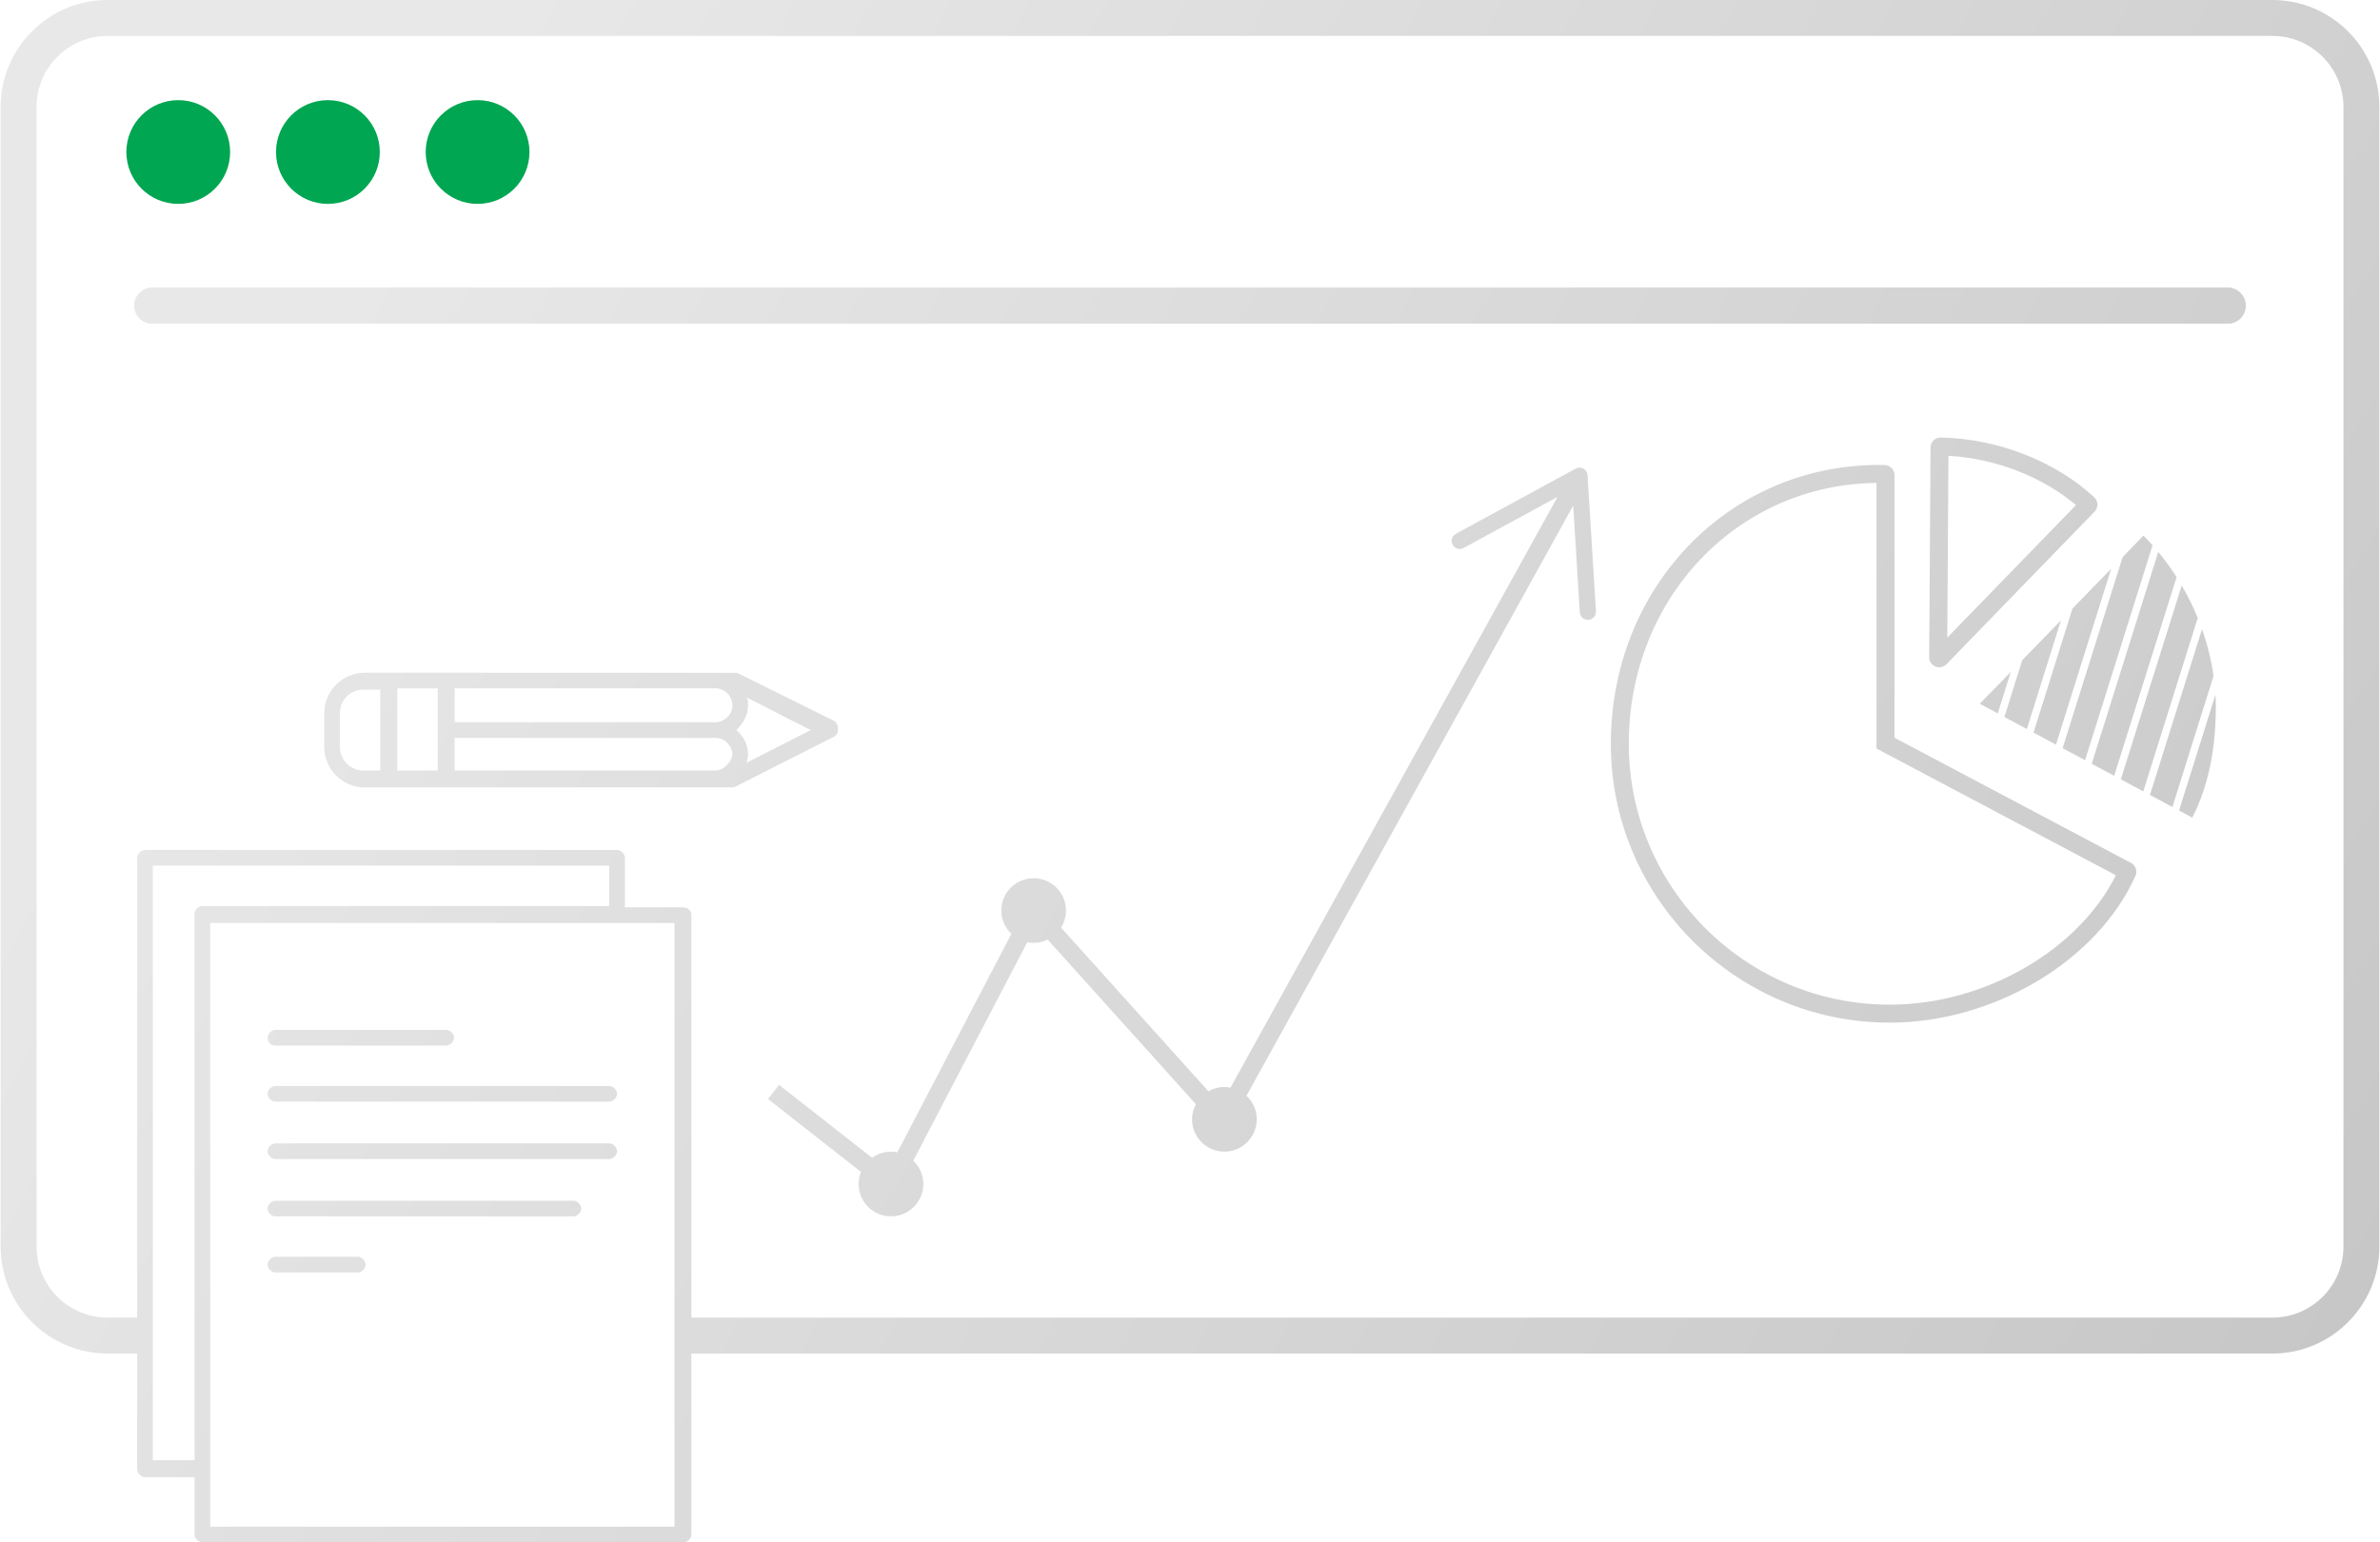
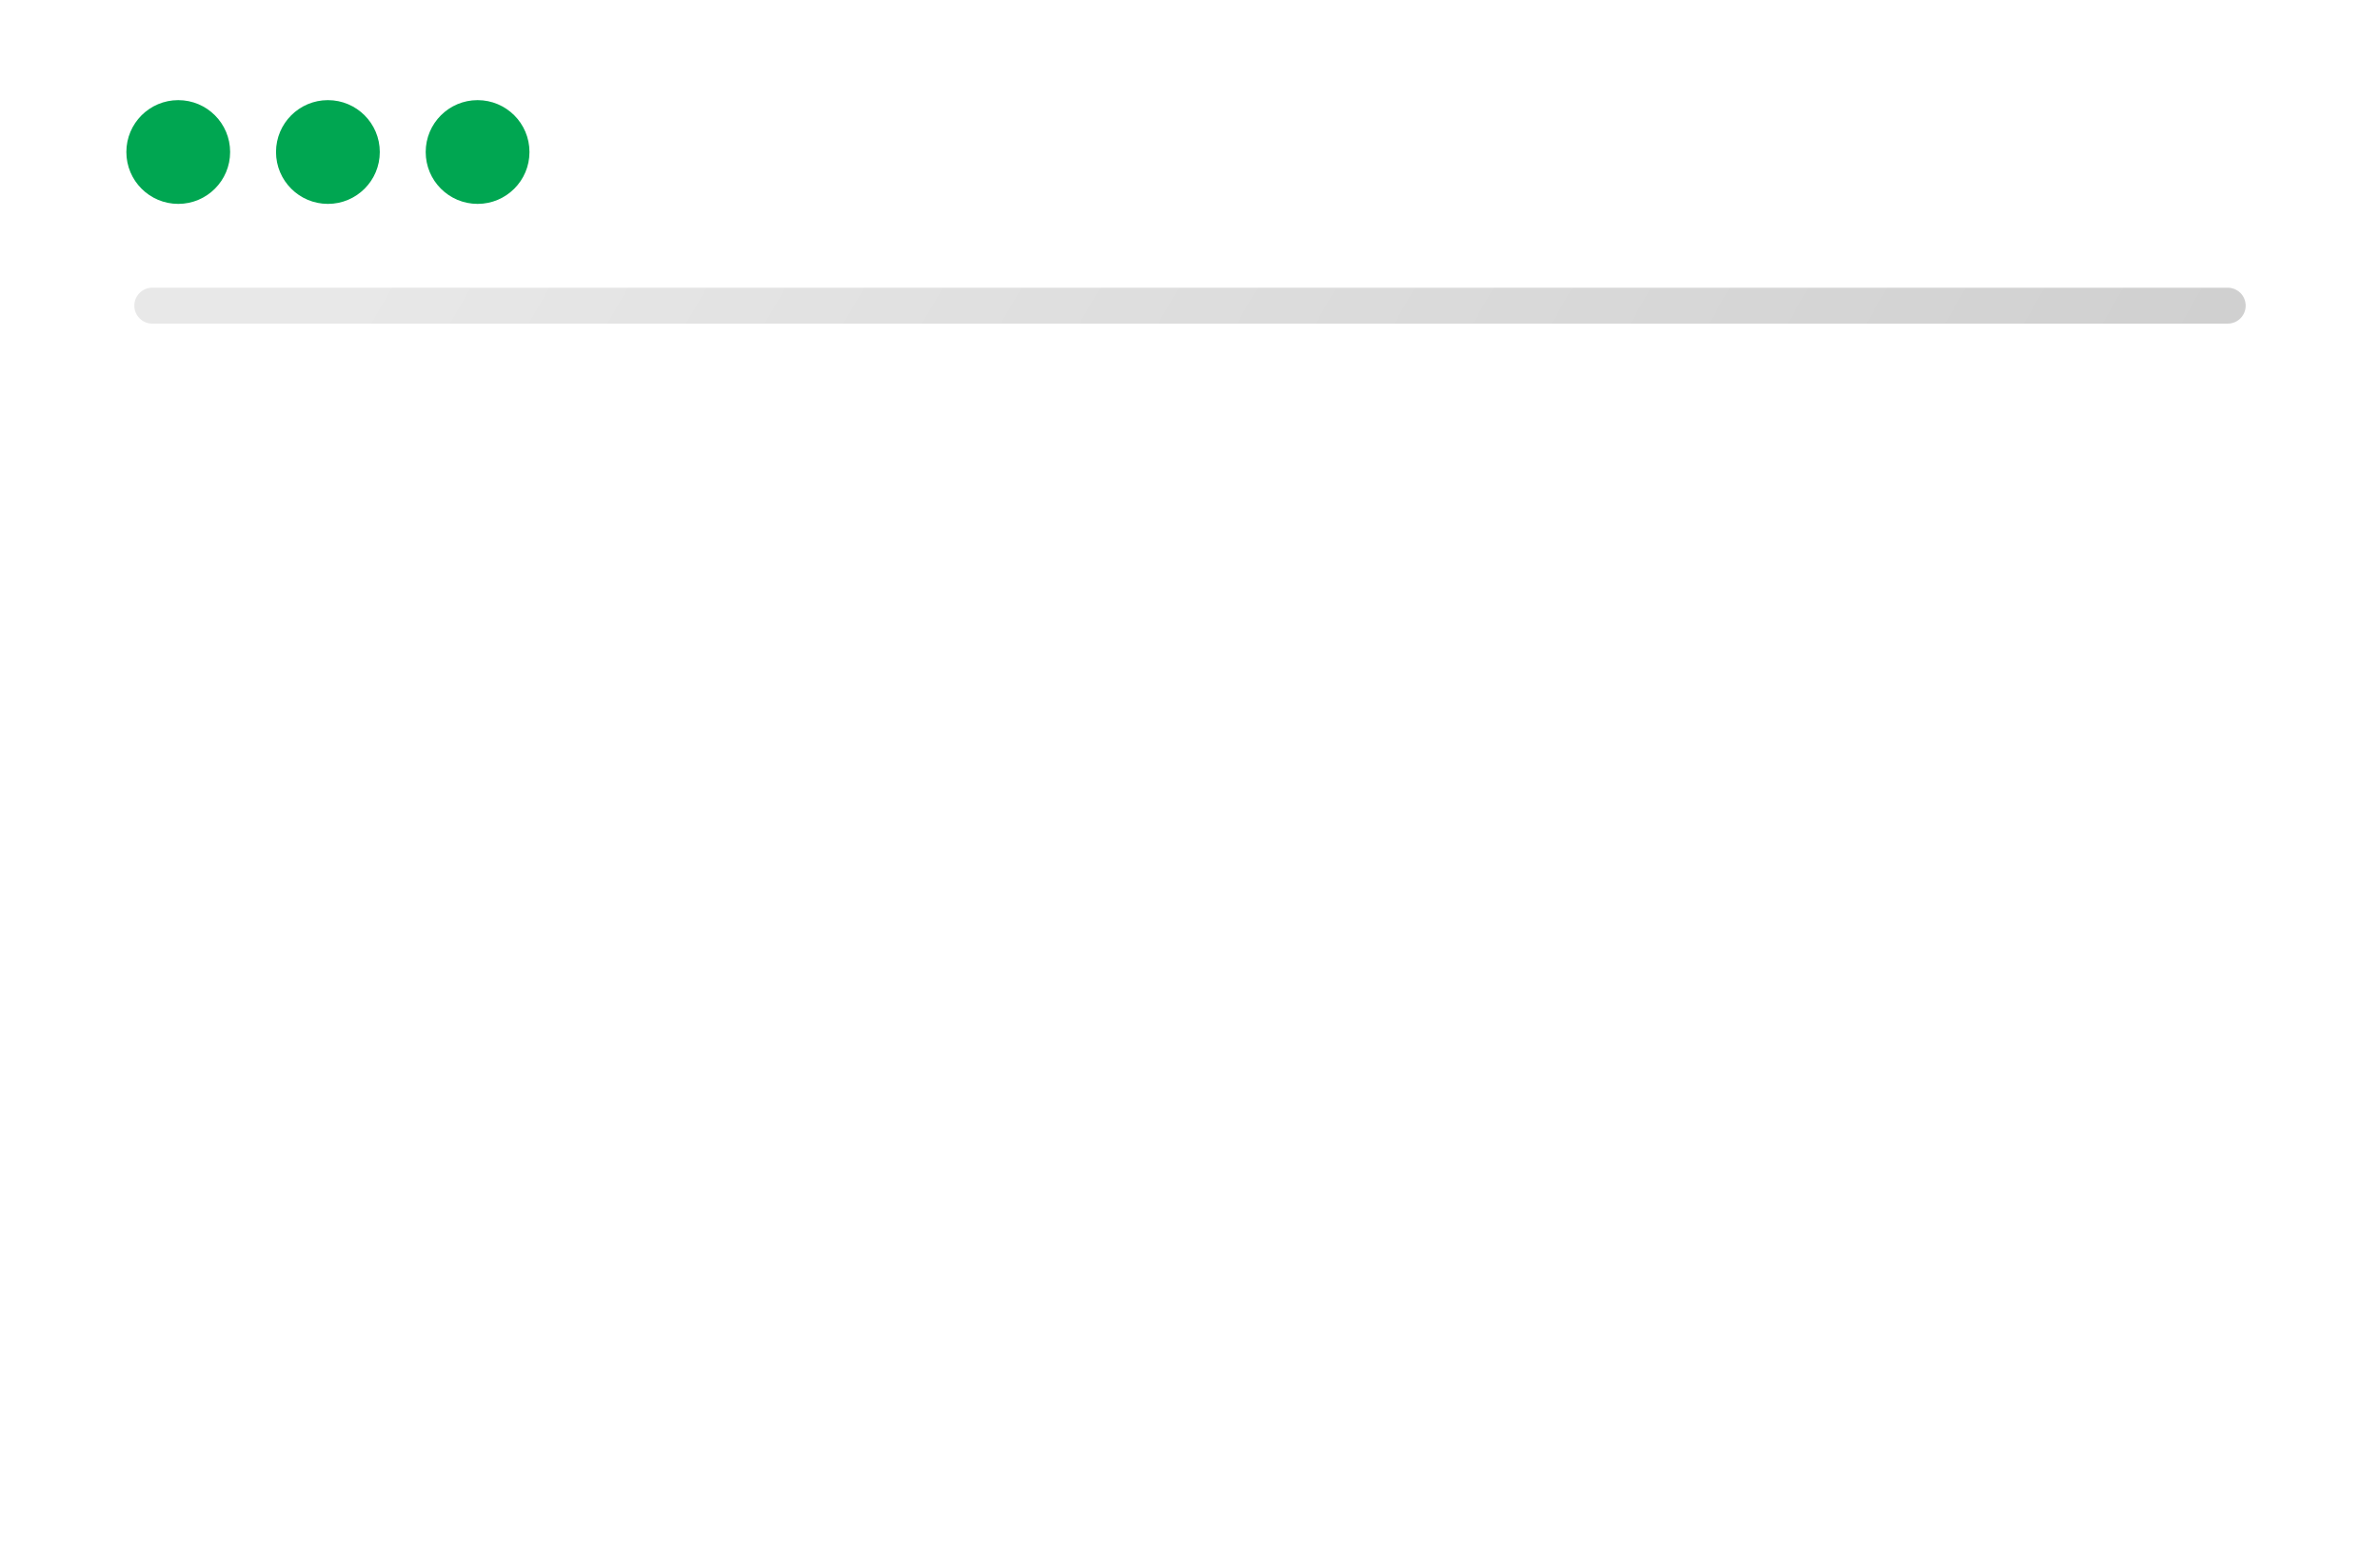
<svg xmlns="http://www.w3.org/2000/svg" xmlns:xlink="http://www.w3.org/1999/xlink" width="108" height="70" version="1.1" viewBox="0 0 132.45 85.889">
  <defs>
    <style>
      .cls-1 {
        fill: url(#linear-gradient-2);
      }

      .cls-2 {
        fill: #00a651;
      }

      .cls-3 {
        fill: url(#linear-gradient);
      }
    </style>
    <linearGradient id="linear-gradient" x1="11.077" y1="-14.819" x2="139.271" y2="59.194" gradientUnits="userSpaceOnUse">
      <stop offset=".154" stop-color="#e8e8e8" />
      <stop offset="1" stop-color="#c7c7c7" />
    </linearGradient>
    <linearGradient id="linear-gradient-2" x1=".698" y1="3.158" x2="128.892" y2="77.171" xlink:href="#linear-gradient" />
  </defs>
  <g>
    <g id="Layer_1">
-       <path class="cls-3" d="M125.003,17.021c0-.552-.447-1-1-1H8.447c-.553,0-1,.448-1,1s.447,1,1,1h115.556c.553,0,1-.448,1-1Z" />
+       <path class="cls-3" d="M125.003,17.021c0-.552-.447-1-1-1H8.447c-.553,0-1,.448-1,1s.447,1,1,1h115.556c.553,0,1-.448,1-1" />
      <path class="cls-2" d="M12.781,8.465c0,1.595-1.293,2.889-2.889,2.889s-2.889-1.293-2.889-2.889,1.293-2.889,2.889-2.889,2.889,1.293,2.889,2.889ZM18.225,5.576c-1.595,0-2.889,1.293-2.889,2.889s1.293,2.889,2.889,2.889,2.889-1.293,2.889-2.889-1.293-2.889-2.889-2.889ZM26.559,5.576c-1.595,0-2.889,1.293-2.889,2.889s1.293,2.889,2.889,2.889,2.889-1.293,2.889-2.889-1.293-2.889-2.889-2.889Z" />
-       <path class="cls-1" d="M124.003,18.021H8.447c-.553,0-1-.448-1-1s.447-1,1-1h115.556c.553,0,1,.448,1,1s-.447,1-1,1ZM88.13,26.1c-.135-.074-.298-.075-.433-.002l-6.669,3.627c-.216.118-.299.393-.181.611s.392.299.611.179l5.231-2.845-18.209,32.894c-.11-.021-.223-.034-.339-.034-.325,0-.626.093-.889.243l-8.207-9.118c.172-.276.276-.599.276-.948,0-.995-.806-1.801-1.801-1.801-.995,0-1.801.806-1.801,1.801,0,.512.216.971.559,1.299l-6.347,12.162c-.115-.023-.235-.036-.357-.036-.393,0-.754.129-1.05.343l-5.179-4.063-.617.787,5.178,4.061c-.084.208-.133.435-.133.673,0,.995.806,1.801,1.801,1.801.995,0,1.801-.806,1.801-1.801,0-.512-.216-.972-.559-1.3l6.347-12.162c.115.023.235.036.357.036.281,0,.544-.07.781-.185l8.254,9.17c-.133.251-.216.534-.216.838,0,.995.806,1.801,1.801,1.801s1.801-.807,1.801-1.801c0-.518-.222-.982-.573-1.311l18.194-32.866.366,5.942c.015.248.229.438.476.422.159-.01.295-.102.367-.232.04-.072.06-.156.056-.245l-.467-7.577c-.01-.153-.097-.292-.231-.366ZM132.447,5.955v63.465c0,3.283-2.672,5.955-5.955,5.955H38.464v10.078c0,.218-.217.436-.435.436H11.235c-.218,0-.436-.218-.436-.436v-3.195h-2.759c-.218,0-.435-.218-.435-.436v-6.448h-1.647C2.674,75.375.003,72.704.003,69.42V5.955C.003,2.671,2.674 0,5.958 0h120.534C129.775 0,132.447,2.671,132.447,5.955ZM11.235,50.455h22.654v-2.251H8.476v33.111h2.323v-30.424c0-.218.218-.436.436-.436ZM37.52,51.399H11.671v33.619h25.849v-33.619ZM130.447,5.955c0-2.181-1.774-3.955-3.955-3.955H5.958c-2.181,0-3.955,1.774-3.955,3.955v63.465c0,2.181,1.774,3.955,3.955,3.955h1.647v-25.607c0-.218.217-.436.435-.436h26.286c.217,0,.435.218.435.436v2.759h3.195c.29,0,.508.145.508.436v22.412h88.029c2.181,0,3.955-1.774,3.955-3.955V5.955ZM107.382,36.597l.075-11.675c.001-.15.062-.293.169-.398.103-.101.239-.159.386-.159.005,0,.011 0.0.016 0,3.167.063,6.36,1.306,8.541,3.326.111.102.175.245.179.396.004.151-.053.297-.158.405l-8.247,8.498c-.108.111-.254.17-.402.17-.071,0-.143-.014-.212-.042-.212-.087-.349-.293-.348-.522ZM108.389,35.509l7.164-7.382c-1.885-1.591-4.48-2.595-7.099-2.745l-.065,10.126ZM118.866,48.778c-2.128,4.734-7.883,8.169-13.683,8.169-8.562,0-15.527-6.966-15.527-15.528,0-8.707,6.559-15.528,14.933-15.528.065,0,.13.002.194.004l.116.003c.306.005.551.254.551.56v14.623l13.168,6.971c.261.138.37.455.249.725ZM117.777,48.74l-12.796-6.774-.532-.282v-14.792c-7.746.076-13.793,6.429-13.793,14.527,0,8.011,6.517,14.528,14.527,14.528,5.271,0,10.491-3.008,12.594-7.207ZM113.191,40.795l1.25.67,3.073-9.791-2.156,2.215-2.167,6.906ZM114.72,34.545l-2.156,2.215-.994,3.166,1.25.67,1.899-6.051ZM121.442,32.603l-3.389,10.797,1.25.67,3.032-9.659c-.256-.627-.555-1.231-.894-1.807ZM122.573,35.033l-2.899,9.235,1.25.67,2.289-7.293c-.126-.895-.343-1.77-.641-2.612ZM121.295,45.136l.734.393c.938-1.819,1.311-3.955,1.311-6.142,0-.235-.007-.469-.02-.702l-2.025,6.451ZM116.062,42.333l3.757-11.967c-.166-.185-.333-.365-.507-.539l-1.159,1.191-3.342,10.645,1.251.67ZM111.2,39.728l.725-2.311-1.727,1.774,1.002.537ZM117.683,43.201l3.474-11.066c-.315-.492-.654-.961-1.021-1.402l-3.703,11.798,1.25.67ZM15.301,58.224h9.512c.218,0,.435-.218.435-.436,0-.218-.217-.436-.435-.436h-9.512c-.217,0-.435.218-.435.436,0,.218.145.436.435.436ZM15.301,61.347h18.588c.218,0,.436-.218.436-.436,0-.218-.218-.436-.436-.436H15.301c-.217,0-.435.218-.435.436,0,.218.218.436.435.436ZM15.301,64.542h18.588c.218,0,.436-.218.436-.436,0-.218-.218-.436-.436-.436H15.301c-.217,0-.435.218-.435.436,0,.218.218.436.435.436ZM15.301,67.736h16.588c.218,0,.436-.218.436-.436,0-.218-.218-.436-.436-.436H15.301c-.217,0-.435.218-.435.436,0,.218.218.436.435.436ZM15.301,70.859h4.588c.218,0,.436-.218.436-.436,0-.218-.218-.436-.436-.436h-4.588c-.217,0-.435.218-.435.436,0,.218.218.436.435.436ZM46.412,41.019l-5.446,2.76c-.074.035-.145.072-.218.072h-20.476c-1.234,0-2.251-1.017-2.251-2.251v-1.888c0-1.234,1.017-2.251,2.251-2.251h1.38l19.362.006,5.398,2.68c.145.073.218.29.218.436,0,.218-.072.363-.218.435ZM21.144,38.405h-.944c-.726,0-1.307.581-1.307,1.307v1.888c0,.727.581,1.307,1.307,1.307h.944v-4.502ZM24.338,38.332h-2.251v4.575h2.251v-4.575ZM40.748,42.036c0-.509-.436-.944-.944-.944h-14.522v1.815h14.522c.436,0,.871-.436.944-.871ZM40.748,39.276c0-.508-.436-.945-.944-.945h-14.522v1.888h14.522c.508,0,.944-.436.944-.944ZM45.105,40.656l-3.558-1.815c.073.146.073.29.073.436,0,.581-.29,1.016-.653,1.379.436.363.653.871.653,1.38,0,.145-.073.29-.073.435l3.558-1.815Z" />
    </g>
  </g>
</svg>